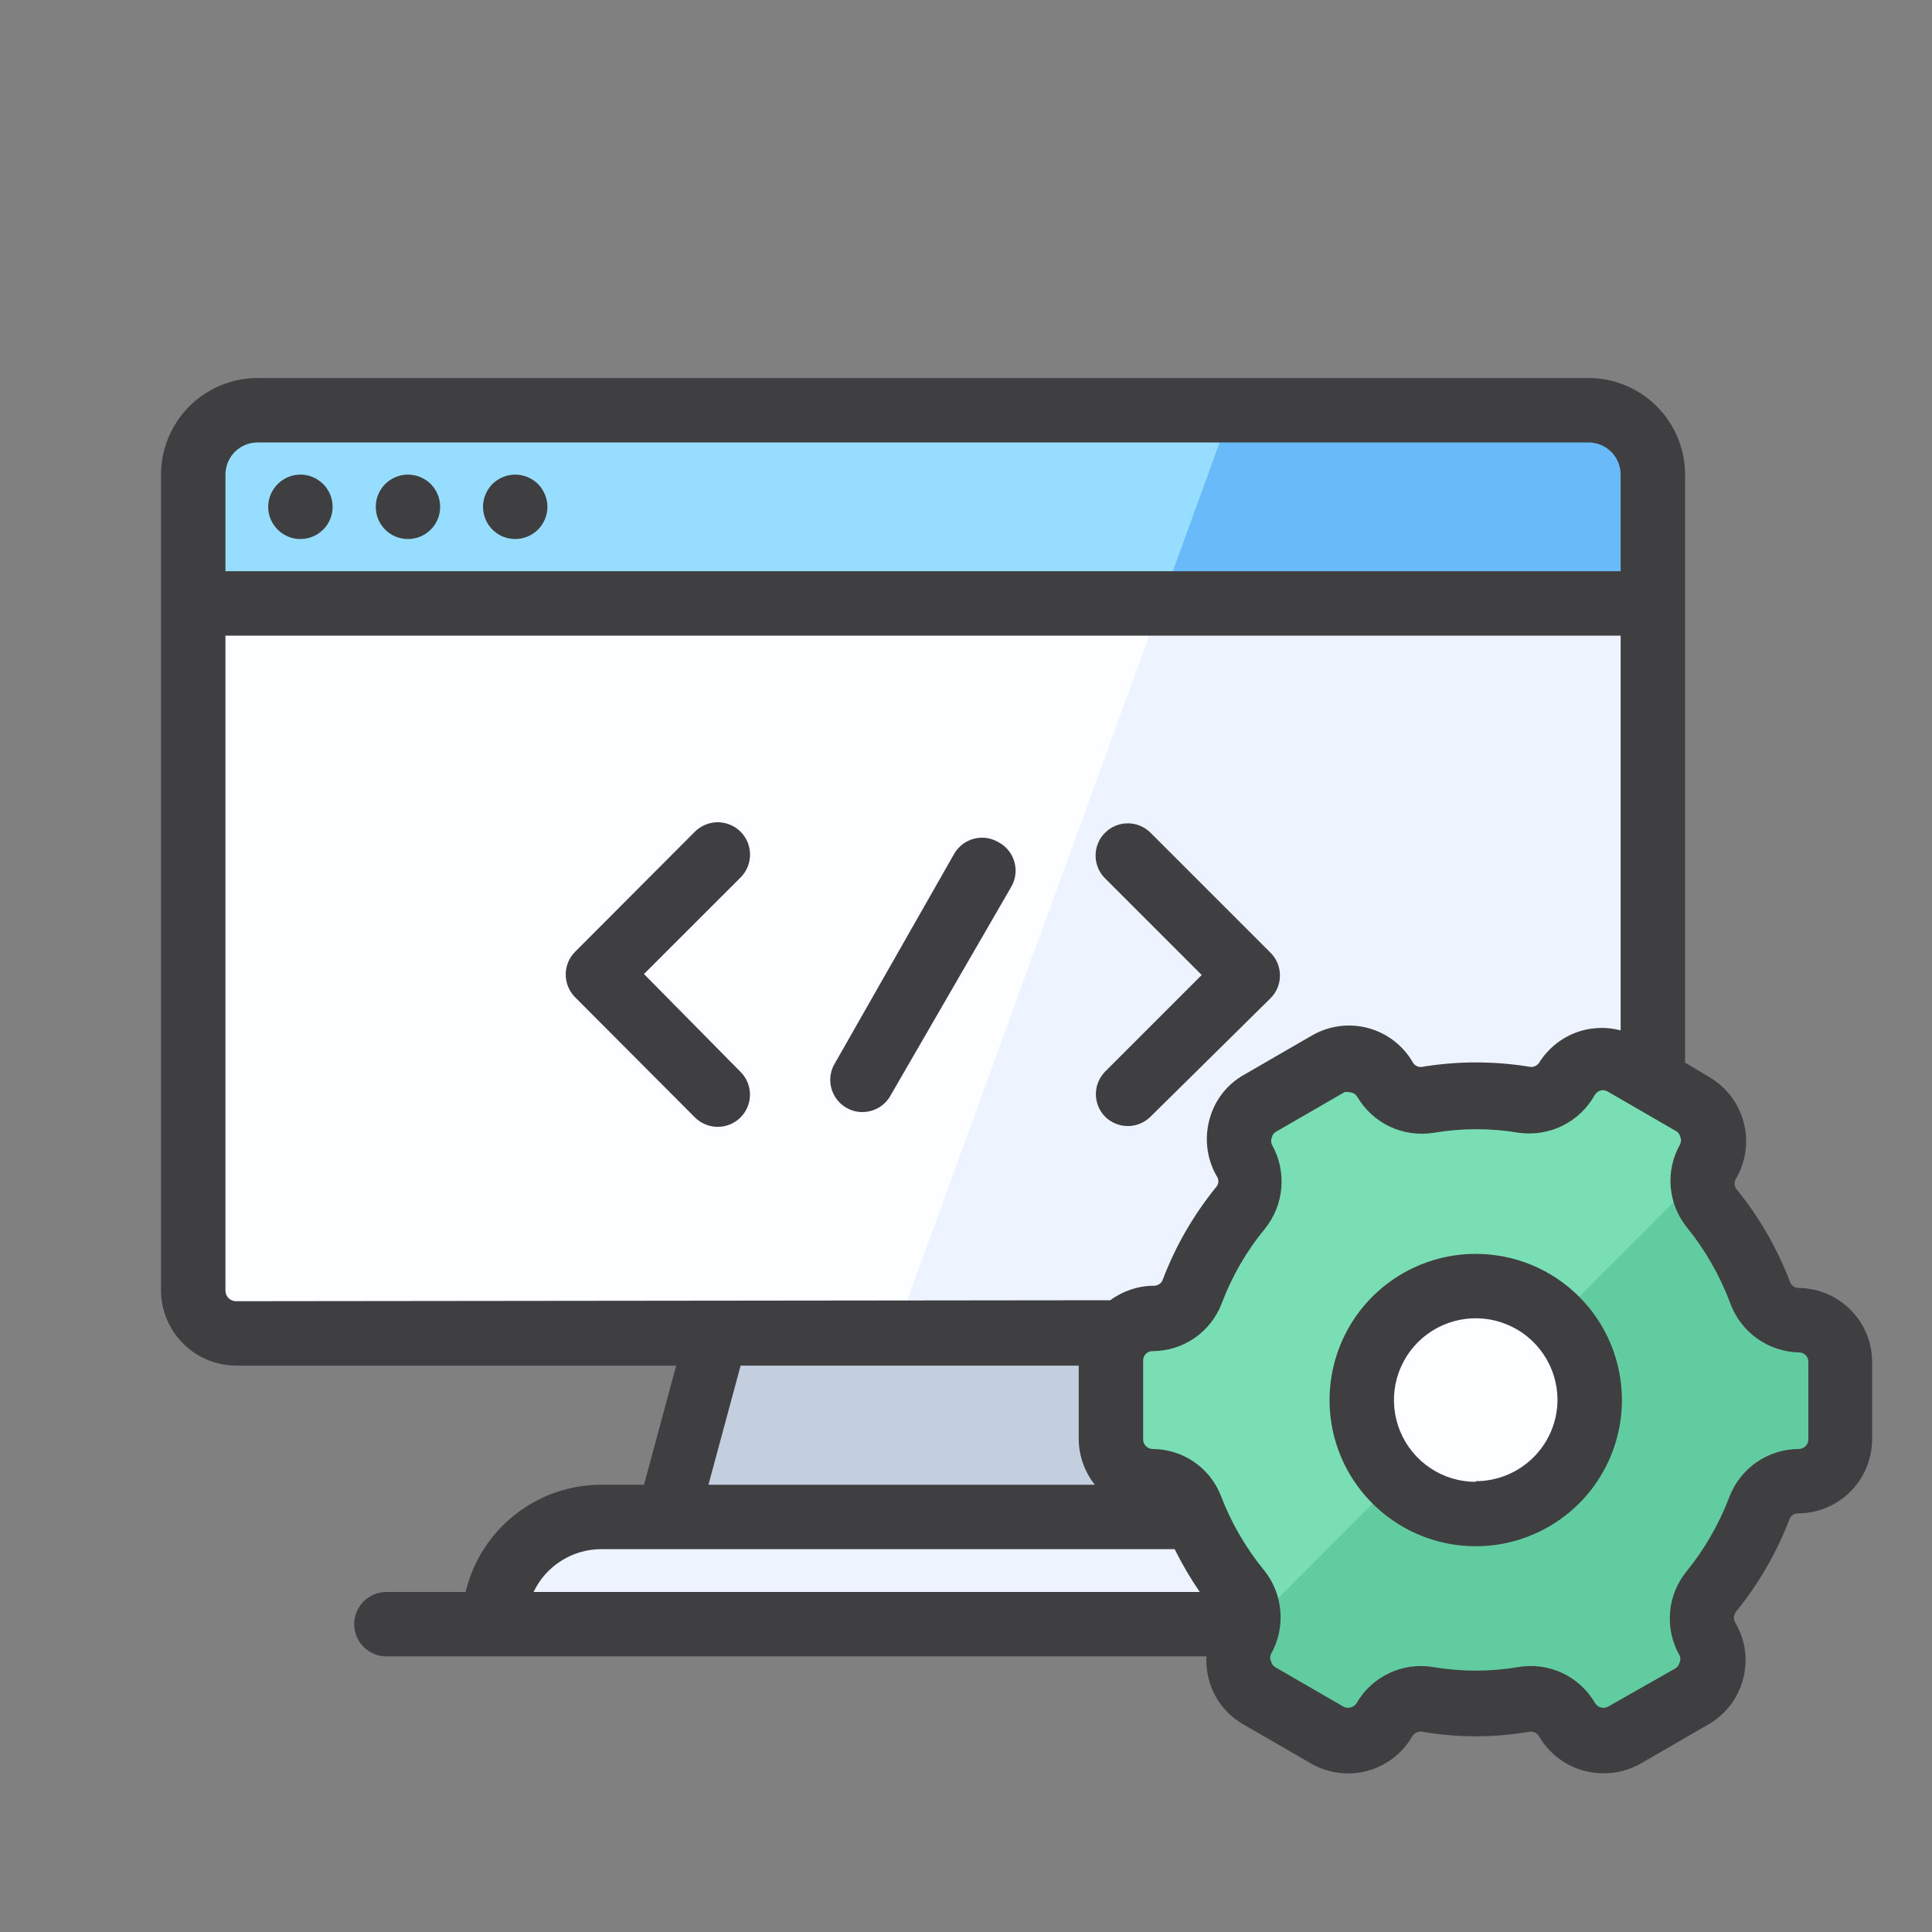
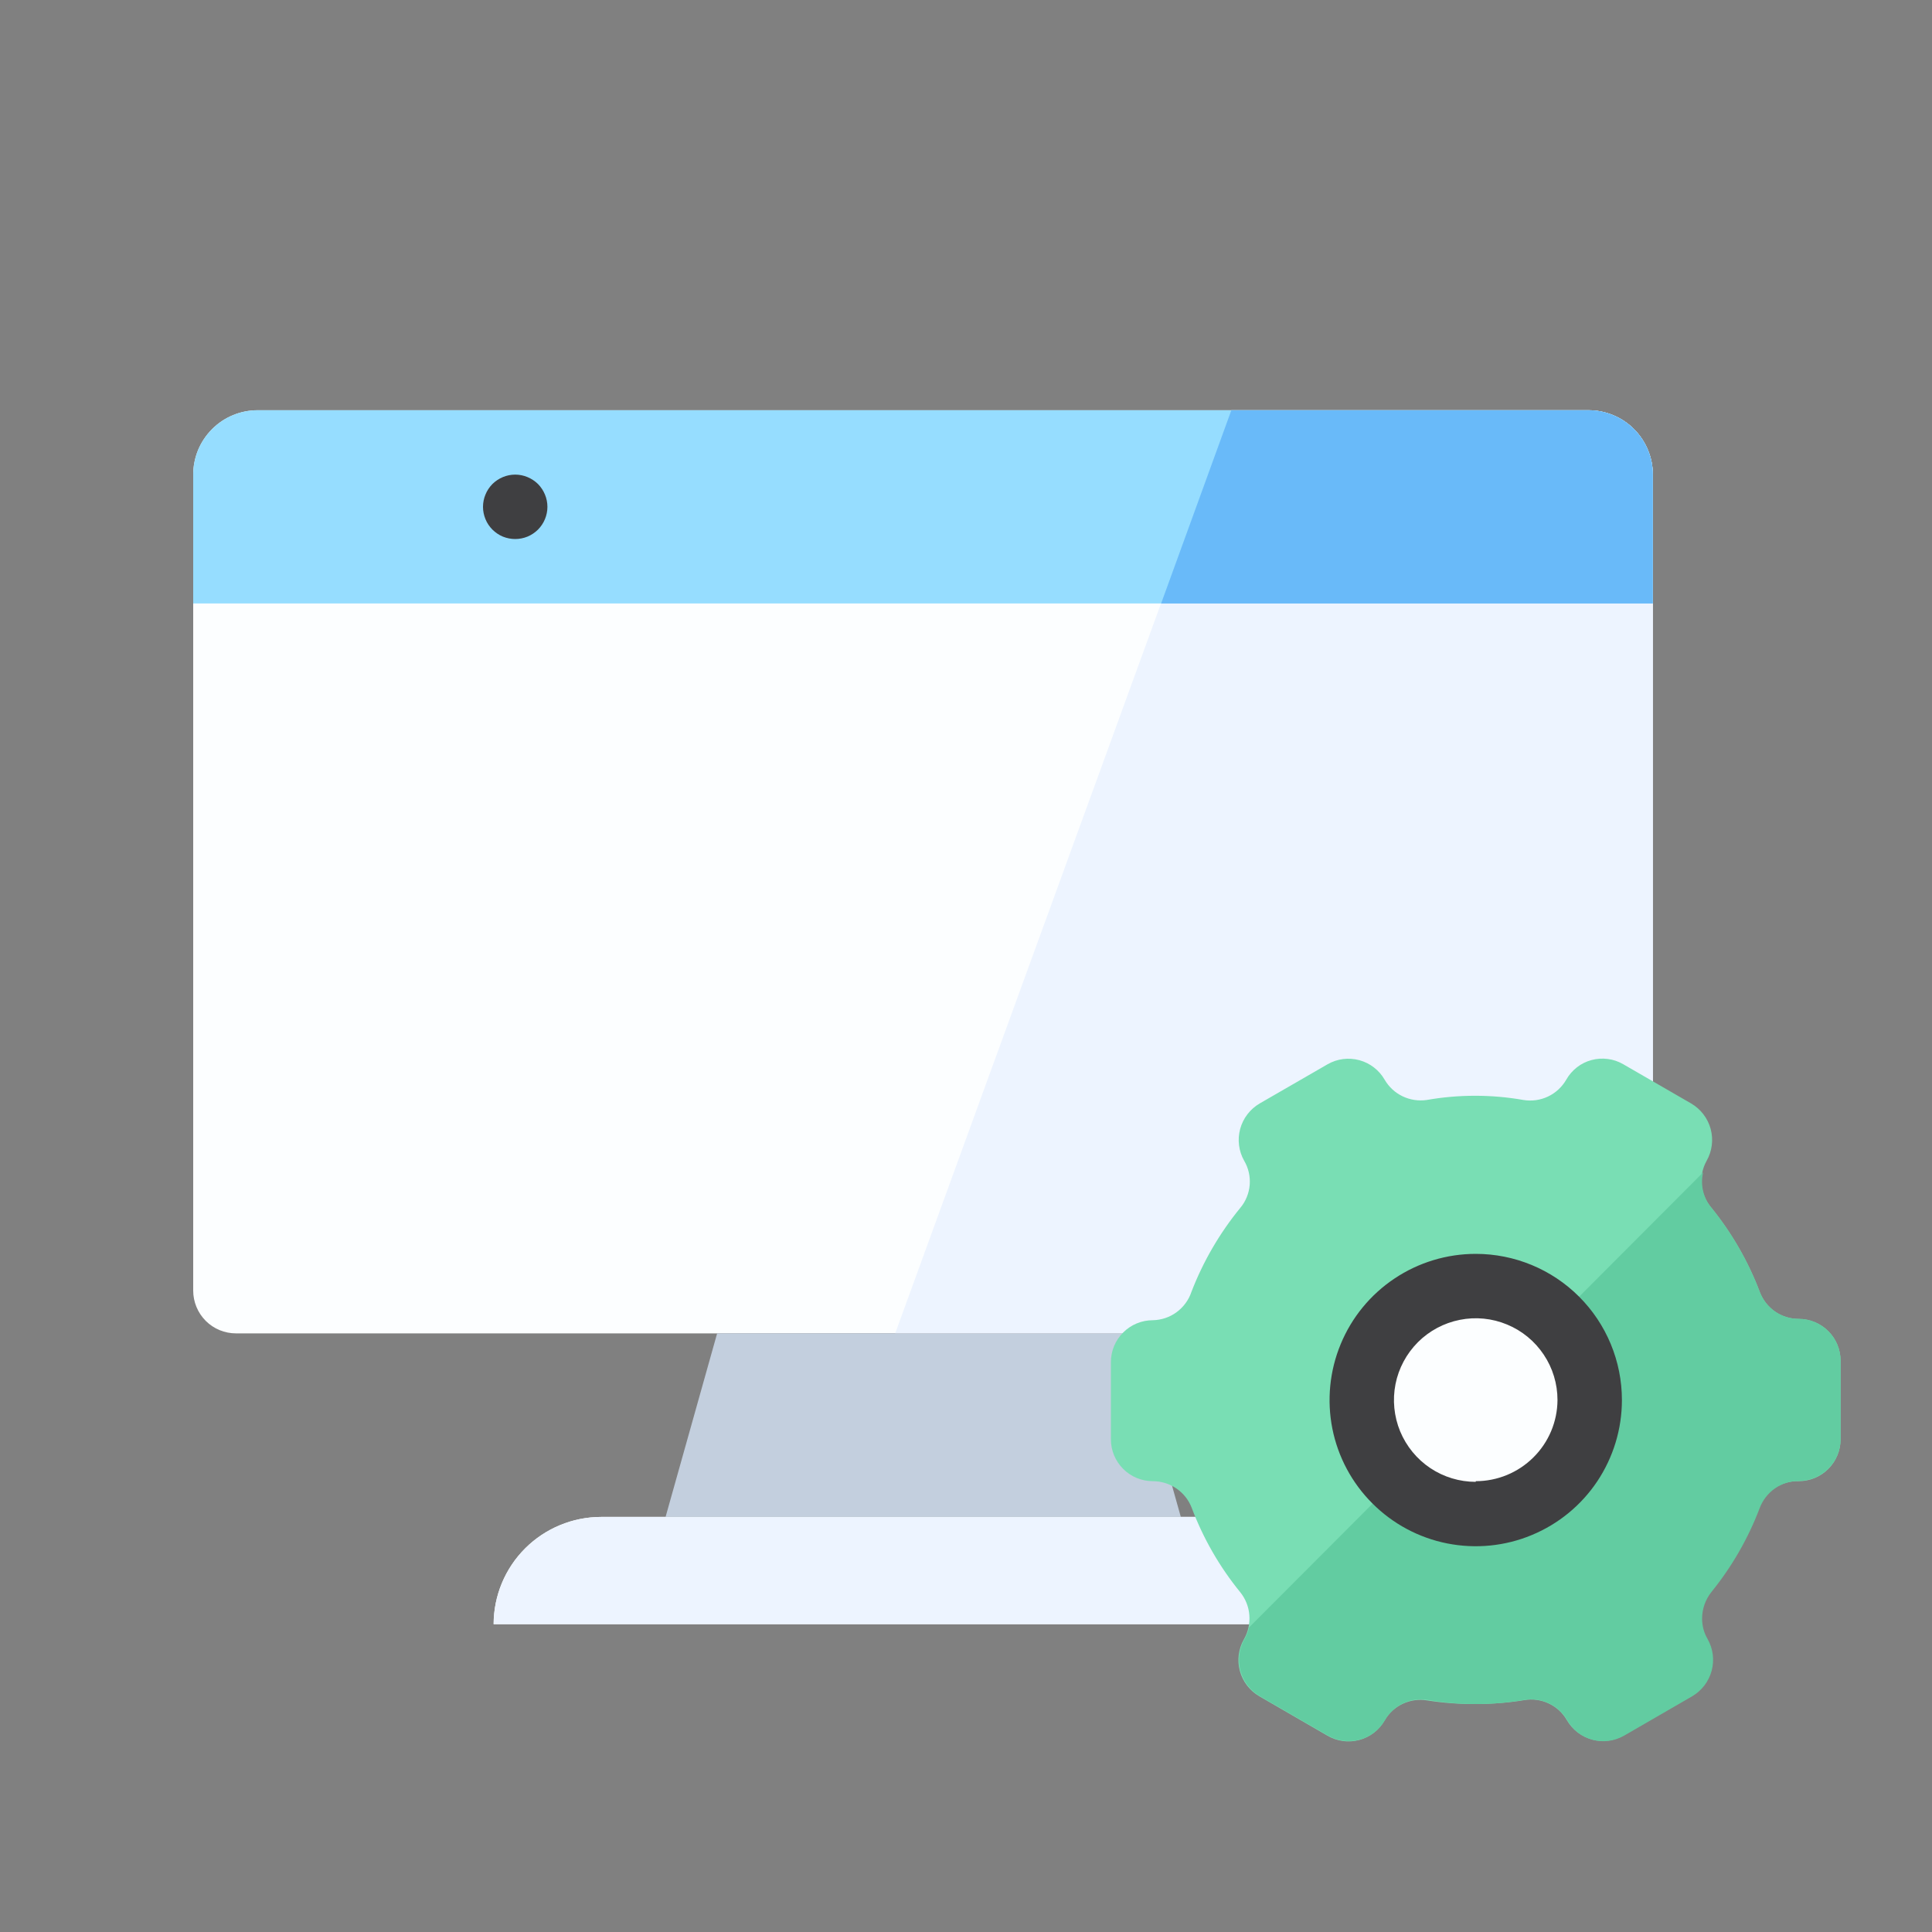
<svg xmlns="http://www.w3.org/2000/svg" width="32" height="32" viewBox="0 0 32 32" fill="none">
  <rect x="0" y="0" width="32" height="32" fill="#808080" stroke="none" />
  <path d="M4.267 6.795H26.309C26.45 6.795 26.588 6.822 26.718 6.876C26.847 6.929 26.965 7.008 27.064 7.107C27.163 7.206 27.241 7.324 27.295 7.453C27.349 7.583 27.376 7.721 27.376 7.861V21.376C27.376 21.564 27.301 21.745 27.168 21.878C27.035 22.011 26.855 22.085 26.667 22.085H3.91C3.721 22.085 3.541 22.011 3.408 21.878C3.275 21.745 3.2 21.564 3.2 21.376V7.861C3.2 7.721 3.228 7.583 3.281 7.453C3.335 7.324 3.414 7.206 3.513 7.107C3.612 7.008 3.729 6.929 3.859 6.876C3.988 6.822 4.127 6.795 4.267 6.795Z" fill="#FCFEFF" />
  <path d="M27.377 7.861V21.371C27.377 21.464 27.359 21.557 27.324 21.644C27.289 21.73 27.237 21.809 27.171 21.876C27.105 21.942 27.026 21.995 26.94 22.031C26.854 22.067 26.761 22.085 26.667 22.085H14.827L20.395 6.795H26.31C26.45 6.795 26.589 6.822 26.718 6.876C26.848 6.929 26.965 7.008 27.064 7.107C27.163 7.206 27.242 7.324 27.295 7.453C27.349 7.583 27.377 7.721 27.377 7.861Z" fill="#EDF4FF" />
  <path d="M22.4 26.901H8.176C8.177 26.43 8.365 25.978 8.699 25.645C9.033 25.312 9.486 25.125 9.957 25.125H20.624C21.095 25.125 21.547 25.312 21.88 25.645C22.213 25.979 22.4 26.43 22.4 26.901Z" fill="white" />
  <path d="M18.704 22.085H11.878L11.024 25.125H19.558L18.704 22.085Z" fill="#C3CFDE" />
  <path d="M27.376 7.861V9.995H3.2V7.861C3.2 7.721 3.228 7.583 3.281 7.453C3.335 7.324 3.414 7.206 3.513 7.107C3.612 7.008 3.729 6.929 3.859 6.876C3.988 6.822 4.127 6.795 4.267 6.795H26.309C26.45 6.795 26.588 6.822 26.718 6.876C26.847 6.929 26.965 7.008 27.064 7.107C27.163 7.206 27.241 7.324 27.295 7.453C27.349 7.583 27.376 7.721 27.376 7.861Z" fill="#96DDFF" />
  <path d="M26.31 6.795H20.395L19.232 9.995H27.376V7.861C27.376 7.721 27.349 7.583 27.295 7.453C27.242 7.324 27.163 7.206 27.064 7.107C26.965 7.008 26.847 6.929 26.718 6.876C26.588 6.822 26.45 6.795 26.31 6.795Z" fill="#69BAF9" />
  <path d="M22.4 26.901H8.176C8.177 26.43 8.365 25.978 8.699 25.645C9.033 25.312 9.486 25.125 9.957 25.125H20.624C21.095 25.125 21.547 25.312 21.88 25.645C22.213 25.979 22.4 26.43 22.4 26.901Z" fill="#EDF4FF" />
  <path d="M24.443 28.224C24.711 28.224 24.979 28.203 25.243 28.16C25.381 28.136 25.523 28.154 25.65 28.214C25.777 28.273 25.882 28.369 25.952 28.491C25.998 28.569 26.058 28.638 26.13 28.694C26.202 28.749 26.284 28.789 26.372 28.813C26.46 28.836 26.551 28.842 26.641 28.829C26.731 28.817 26.818 28.787 26.896 28.741L28.022 28.091C28.177 27.997 28.29 27.847 28.336 27.671C28.382 27.496 28.357 27.309 28.267 27.152C28.197 27.03 28.166 26.89 28.177 26.75C28.189 26.61 28.242 26.477 28.331 26.368C28.671 25.95 28.941 25.48 29.131 24.976C29.182 24.843 29.273 24.729 29.391 24.649C29.51 24.57 29.65 24.529 29.792 24.533C29.976 24.533 30.153 24.46 30.283 24.33C30.413 24.2 30.486 24.024 30.486 23.84V22.539C30.486 22.355 30.413 22.178 30.283 22.048C30.153 21.918 29.976 21.845 29.792 21.845C29.652 21.845 29.515 21.803 29.399 21.723C29.284 21.642 29.196 21.529 29.147 21.397C28.956 20.894 28.686 20.424 28.347 20.005C28.256 19.899 28.199 19.768 28.184 19.629C28.17 19.489 28.199 19.349 28.267 19.227C28.358 19.067 28.382 18.877 28.334 18.699C28.286 18.522 28.17 18.37 28.011 18.277L26.886 17.627C26.807 17.581 26.72 17.551 26.63 17.54C26.54 17.528 26.448 17.534 26.36 17.558C26.273 17.581 26.19 17.622 26.119 17.678C26.047 17.734 25.987 17.803 25.942 17.883C25.872 18.004 25.767 18.102 25.64 18.162C25.513 18.222 25.371 18.242 25.232 18.219C24.703 18.126 24.162 18.126 23.632 18.219C23.496 18.239 23.356 18.218 23.231 18.158C23.107 18.099 23.003 18.002 22.934 17.883C22.842 17.724 22.692 17.608 22.515 17.56C22.338 17.512 22.149 17.536 21.99 17.627L20.864 18.277C20.705 18.37 20.589 18.522 20.541 18.699C20.493 18.877 20.517 19.067 20.608 19.227C20.679 19.347 20.71 19.487 20.699 19.626C20.687 19.765 20.634 19.898 20.544 20.005C20.202 20.423 19.928 20.893 19.734 21.397C19.689 21.532 19.603 21.649 19.488 21.734C19.374 21.818 19.236 21.864 19.094 21.867C18.91 21.867 18.733 21.94 18.604 22.07C18.473 22.2 18.4 22.376 18.4 22.56V23.84C18.4 24.024 18.473 24.2 18.604 24.33C18.733 24.46 18.91 24.533 19.094 24.533C19.233 24.533 19.37 24.575 19.485 24.654C19.601 24.733 19.689 24.845 19.739 24.976C19.929 25.48 20.199 25.95 20.539 26.368C20.628 26.477 20.682 26.61 20.693 26.75C20.704 26.89 20.673 27.03 20.603 27.152C20.512 27.311 20.488 27.5 20.536 27.677C20.584 27.854 20.7 28.004 20.859 28.096L21.984 28.747C22.063 28.793 22.15 28.824 22.241 28.837C22.331 28.849 22.423 28.844 22.512 28.82C22.6 28.797 22.683 28.756 22.755 28.701C22.828 28.645 22.889 28.575 22.934 28.496C23.004 28.375 23.109 28.278 23.236 28.219C23.363 28.16 23.505 28.141 23.643 28.165C23.908 28.206 24.175 28.226 24.443 28.224Z" fill="#79DEB4" />
  <path d="M30.486 22.533V23.835C30.486 24.019 30.413 24.195 30.283 24.325C30.153 24.455 29.976 24.528 29.793 24.528C29.652 24.529 29.515 24.572 29.4 24.652C29.285 24.732 29.197 24.845 29.147 24.976C28.956 25.48 28.686 25.949 28.347 26.368C28.248 26.492 28.193 26.646 28.192 26.805C28.191 26.925 28.222 27.043 28.283 27.147C28.374 27.307 28.398 27.496 28.35 27.674C28.302 27.852 28.186 28.003 28.027 28.096L26.902 28.747C26.823 28.792 26.736 28.822 26.646 28.834C26.556 28.846 26.464 28.84 26.376 28.816C26.289 28.792 26.206 28.751 26.135 28.695C26.063 28.639 26.003 28.57 25.958 28.491C25.888 28.369 25.783 28.272 25.656 28.212C25.529 28.152 25.387 28.132 25.248 28.155C24.719 28.247 24.178 28.247 23.648 28.155C23.51 28.132 23.368 28.152 23.241 28.212C23.114 28.272 23.009 28.369 22.939 28.491C22.848 28.649 22.697 28.766 22.52 28.814C22.343 28.861 22.154 28.837 21.995 28.747L20.87 28.096C20.711 28.003 20.595 27.852 20.547 27.674C20.499 27.496 20.523 27.307 20.614 27.147C20.649 27.087 20.674 27.022 20.689 26.955L28.209 19.419C28.185 19.521 28.185 19.627 28.209 19.728C28.233 19.83 28.28 19.925 28.347 20.005C28.686 20.424 28.956 20.894 29.147 21.397C29.197 21.529 29.285 21.642 29.4 21.722C29.515 21.802 29.652 21.845 29.793 21.845C29.976 21.845 30.151 21.918 30.281 22.047C30.411 22.175 30.484 22.35 30.486 22.533Z" fill="#62CCA1" />
  <path d="M22.555 23.189C22.555 23.69 22.754 24.17 23.108 24.524C23.462 24.878 23.942 25.077 24.443 25.077C24.943 25.077 25.424 24.878 25.778 24.524C26.132 24.17 26.331 23.69 26.331 23.189C26.331 22.689 26.132 22.208 25.778 21.854C25.424 21.5 24.943 21.301 24.443 21.301C23.942 21.301 23.462 21.5 23.108 21.854C22.754 22.208 22.555 22.689 22.555 23.189Z" fill="#FCFEFF" />
-   <path d="M4.442 8.395C4.442 8.536 4.499 8.672 4.599 8.772C4.699 8.872 4.834 8.928 4.976 8.928C5.117 8.928 5.253 8.872 5.353 8.772C5.453 8.672 5.509 8.536 5.509 8.395C5.509 8.253 5.453 8.118 5.353 8.018C5.253 7.918 5.117 7.861 4.976 7.861C4.834 7.861 4.699 7.918 4.599 8.018C4.499 8.118 4.442 8.253 4.442 8.395Z" fill="#3F3F41" />
  <path d="M8 8.395C8 8.465 8.014 8.534 8.041 8.599C8.067 8.664 8.107 8.722 8.156 8.772C8.206 8.821 8.264 8.861 8.329 8.888C8.394 8.914 8.463 8.928 8.533 8.928C8.603 8.928 8.673 8.914 8.737 8.888C8.802 8.861 8.861 8.821 8.911 8.772C8.96 8.722 8.999 8.664 9.026 8.599C9.053 8.534 9.067 8.465 9.067 8.395C9.067 8.325 9.053 8.255 9.026 8.191C8.999 8.126 8.96 8.067 8.911 8.017C8.861 7.968 8.802 7.929 8.737 7.902C8.673 7.875 8.603 7.861 8.533 7.861C8.463 7.861 8.394 7.875 8.329 7.902C8.264 7.929 8.206 7.968 8.156 8.017C8.107 8.067 8.067 8.126 8.041 8.191C8.014 8.255 8 8.325 8 8.395Z" fill="#3F3F41" />
-   <path d="M6.224 8.395C6.224 8.465 6.237 8.534 6.264 8.599C6.291 8.664 6.33 8.722 6.38 8.772C6.429 8.821 6.488 8.861 6.553 8.888C6.618 8.914 6.687 8.928 6.757 8.928C6.827 8.928 6.896 8.914 6.961 8.888C7.026 8.861 7.085 8.821 7.134 8.772C7.184 8.722 7.223 8.664 7.25 8.599C7.277 8.534 7.29 8.465 7.29 8.395C7.29 8.325 7.277 8.255 7.25 8.191C7.223 8.126 7.184 8.067 7.134 8.017C7.085 7.968 7.026 7.929 6.961 7.902C6.896 7.875 6.827 7.861 6.757 7.861C6.687 7.861 6.618 7.875 6.553 7.902C6.488 7.929 6.429 7.968 6.38 8.017C6.33 8.067 6.291 8.126 6.264 8.191C6.237 8.255 6.224 8.325 6.224 8.395Z" fill="#3F3F41" />
-   <path d="M10.666 16.133L12.267 14.533C12.316 14.484 12.356 14.425 12.383 14.36C12.409 14.295 12.423 14.225 12.423 14.155C12.423 14.084 12.409 14.015 12.383 13.95C12.356 13.885 12.316 13.826 12.267 13.776C12.217 13.726 12.158 13.687 12.093 13.66C12.028 13.633 11.958 13.619 11.888 13.619C11.818 13.619 11.748 13.633 11.683 13.66C11.618 13.687 11.559 13.726 11.509 13.776L9.525 15.765C9.426 15.865 9.37 16 9.37 16.141C9.37 16.282 9.426 16.417 9.525 16.517L11.509 18.507C11.559 18.557 11.618 18.596 11.683 18.623C11.748 18.651 11.818 18.664 11.888 18.664C11.958 18.664 12.028 18.651 12.093 18.623C12.158 18.596 12.217 18.557 12.267 18.507C12.366 18.407 12.422 18.272 12.422 18.131C12.422 17.99 12.366 17.855 12.267 17.755L10.666 16.133ZM18.304 18.496C18.404 18.595 18.539 18.651 18.68 18.651C18.821 18.651 18.956 18.595 19.056 18.496L21.045 16.533C21.145 16.433 21.2 16.298 21.2 16.157C21.2 16.016 21.145 15.881 21.045 15.781L19.056 13.792C18.955 13.692 18.82 13.636 18.678 13.637C18.537 13.637 18.401 13.694 18.301 13.795C18.201 13.895 18.146 14.031 18.146 14.172C18.147 14.314 18.203 14.45 18.304 14.549L19.904 16.149L18.304 17.749C18.206 17.849 18.151 17.983 18.151 18.123C18.151 18.262 18.206 18.396 18.304 18.496ZM16.533 13.947C16.472 13.911 16.405 13.889 16.335 13.879C16.266 13.87 16.195 13.875 16.127 13.893C16.059 13.912 15.995 13.943 15.94 13.986C15.884 14.029 15.837 14.083 15.803 14.144L13.835 17.6C13.796 17.661 13.77 17.729 13.758 17.8C13.747 17.87 13.749 17.943 13.767 18.013C13.784 18.083 13.815 18.148 13.858 18.206C13.901 18.264 13.956 18.312 14.018 18.348C14.08 18.384 14.149 18.407 14.22 18.416C14.292 18.424 14.364 18.418 14.433 18.398C14.502 18.378 14.567 18.345 14.622 18.299C14.678 18.253 14.724 18.197 14.757 18.133L16.747 14.693C16.784 14.631 16.808 14.561 16.817 14.489C16.827 14.417 16.821 14.344 16.801 14.274C16.781 14.204 16.747 14.139 16.701 14.083C16.655 14.026 16.598 13.98 16.533 13.947Z" fill="#3F3F41" />
-   <path d="M29.792 21.333C29.761 21.333 29.73 21.323 29.704 21.305C29.679 21.287 29.659 21.262 29.648 21.232C29.436 20.674 29.135 20.153 28.758 19.691C28.74 19.665 28.73 19.634 28.73 19.603C28.73 19.571 28.74 19.541 28.758 19.515C28.92 19.233 28.964 18.899 28.88 18.585C28.796 18.271 28.591 18.003 28.31 17.84L27.91 17.6V7.861C27.91 7.437 27.741 7.03 27.441 6.73C27.141 6.43 26.734 6.261 26.31 6.261H4.267C3.843 6.261 3.436 6.43 3.136 6.73C2.836 7.03 2.667 7.437 2.667 7.861V21.376C2.668 21.705 2.8 22.02 3.033 22.253C3.265 22.486 3.581 22.617 3.91 22.619H11.2L10.667 24.592H9.958C9.438 24.592 8.934 24.768 8.527 25.09C8.119 25.412 7.832 25.863 7.712 26.368H6.4C6.259 26.368 6.123 26.424 6.023 26.524C5.923 26.624 5.867 26.76 5.867 26.901C5.867 27.043 5.923 27.178 6.023 27.278C6.123 27.378 6.259 27.435 6.4 27.435H19.984C19.975 27.562 19.988 27.69 20.022 27.813C20.062 27.97 20.133 28.117 20.231 28.245C20.329 28.373 20.452 28.48 20.592 28.56L21.718 29.211C21.857 29.291 22.012 29.343 22.171 29.363C22.331 29.384 22.493 29.373 22.649 29.331C22.804 29.289 22.95 29.216 23.078 29.118C23.205 29.02 23.312 28.897 23.392 28.757C23.41 28.73 23.434 28.709 23.464 28.695C23.493 28.682 23.526 28.678 23.558 28.683C24.143 28.784 24.742 28.784 25.328 28.683C25.361 28.677 25.394 28.682 25.424 28.697C25.453 28.711 25.478 28.734 25.494 28.763C25.602 28.949 25.758 29.103 25.945 29.21C26.133 29.317 26.345 29.372 26.56 29.371C26.775 29.373 26.987 29.317 27.174 29.211L28.299 28.56C28.439 28.479 28.561 28.372 28.659 28.244C28.757 28.116 28.829 27.969 28.87 27.813C28.912 27.658 28.923 27.496 28.902 27.337C28.881 27.178 28.828 27.024 28.747 26.885C28.729 26.859 28.719 26.827 28.719 26.795C28.719 26.762 28.729 26.731 28.747 26.704C29.123 26.242 29.424 25.724 29.638 25.168C29.648 25.138 29.667 25.112 29.693 25.094C29.719 25.076 29.75 25.066 29.782 25.067C30.107 25.065 30.418 24.936 30.648 24.706C30.877 24.476 31.007 24.165 31.008 23.84V22.539C31.003 22.219 30.873 21.914 30.645 21.689C30.418 21.464 30.112 21.336 29.792 21.333ZM3.734 7.861C3.734 7.72 3.79 7.584 3.89 7.484C3.99 7.384 4.126 7.328 4.267 7.328H26.31C26.451 7.328 26.587 7.384 26.687 7.484C26.787 7.584 26.843 7.72 26.843 7.861V9.461H3.734V7.861ZM3.91 21.552C3.863 21.552 3.818 21.534 3.785 21.5C3.752 21.468 3.734 21.423 3.734 21.376V10.528H26.843V17.067C26.591 17 26.323 17.015 26.081 17.111C25.838 17.207 25.632 17.379 25.494 17.6C25.477 17.626 25.453 17.647 25.424 17.659C25.396 17.672 25.364 17.675 25.334 17.669C24.747 17.573 24.149 17.573 23.563 17.669C23.532 17.676 23.5 17.673 23.472 17.66C23.443 17.648 23.419 17.627 23.403 17.6C23.323 17.46 23.216 17.338 23.088 17.239C22.96 17.141 22.815 17.069 22.659 17.027C22.503 16.986 22.341 16.975 22.181 16.997C22.021 17.018 21.868 17.071 21.728 17.152L20.603 17.803C20.463 17.881 20.34 17.988 20.242 18.115C20.144 18.243 20.073 18.388 20.032 18.544C19.947 18.858 19.989 19.194 20.15 19.477C20.169 19.503 20.18 19.534 20.18 19.565C20.18 19.597 20.169 19.628 20.15 19.653C19.772 20.116 19.471 20.636 19.259 21.195C19.248 21.224 19.229 21.25 19.203 21.268C19.177 21.286 19.146 21.296 19.115 21.296C18.854 21.296 18.6 21.381 18.39 21.536L3.91 21.552ZM18.134 24.592H11.734L12.267 22.619H17.867V23.84C17.87 24.113 17.964 24.378 18.134 24.592ZM9.963 25.659H19.456C19.578 25.905 19.717 26.142 19.872 26.368H8.838C8.938 26.156 9.097 25.977 9.295 25.852C9.493 25.726 9.723 25.659 9.958 25.659H9.963ZM29.952 23.84C29.952 23.883 29.936 23.923 29.905 23.953C29.875 23.983 29.835 24 29.792 24C29.544 24.001 29.302 24.076 29.097 24.217C28.892 24.358 28.735 24.558 28.646 24.789C28.475 25.239 28.234 25.659 27.931 26.032C27.775 26.225 27.68 26.461 27.661 26.708C27.641 26.956 27.696 27.203 27.819 27.419C27.828 27.437 27.832 27.457 27.832 27.477C27.832 27.498 27.828 27.518 27.819 27.536C27.814 27.557 27.805 27.577 27.793 27.595C27.78 27.612 27.763 27.627 27.744 27.637L26.635 28.267C26.616 28.277 26.596 28.284 26.575 28.286C26.554 28.288 26.533 28.286 26.512 28.28C26.492 28.274 26.473 28.265 26.456 28.251C26.44 28.238 26.426 28.221 26.416 28.203C26.29 27.988 26.102 27.816 25.876 27.71C25.651 27.605 25.398 27.57 25.152 27.611C24.683 27.691 24.203 27.691 23.734 27.611C23.487 27.57 23.235 27.606 23.009 27.713C22.783 27.819 22.595 27.992 22.47 28.208C22.448 28.244 22.413 28.27 22.372 28.281C22.331 28.291 22.288 28.287 22.251 28.267L21.126 27.616C21.107 27.605 21.09 27.591 21.078 27.573C21.065 27.556 21.056 27.536 21.051 27.515C21.042 27.496 21.038 27.476 21.038 27.456C21.038 27.436 21.042 27.416 21.051 27.397C21.173 27.181 21.227 26.934 21.207 26.687C21.187 26.44 21.094 26.204 20.939 26.011C20.633 25.638 20.39 25.218 20.219 24.768C20.13 24.542 19.975 24.349 19.774 24.212C19.573 24.075 19.337 24.001 19.094 24C19.051 24 19.011 23.983 18.98 23.953C18.951 23.923 18.934 23.883 18.934 23.84V22.539C18.933 22.517 18.937 22.496 18.944 22.477C18.952 22.457 18.964 22.439 18.979 22.424C18.994 22.409 19.012 22.397 19.032 22.389C19.051 22.382 19.073 22.378 19.094 22.379C19.341 22.378 19.583 22.302 19.787 22.161C19.99 22.02 20.147 21.821 20.235 21.589C20.405 21.138 20.648 20.718 20.955 20.347C21.11 20.153 21.203 19.918 21.223 19.671C21.243 19.423 21.189 19.176 21.067 18.96C21.058 18.941 21.054 18.92 21.054 18.899C21.054 18.878 21.058 18.857 21.067 18.837C21.071 18.817 21.08 18.797 21.093 18.781C21.106 18.764 21.123 18.751 21.142 18.741L22.267 18.091C22.293 18.083 22.321 18.083 22.347 18.091C22.374 18.091 22.4 18.098 22.423 18.111C22.447 18.124 22.466 18.143 22.48 18.165C22.606 18.381 22.794 18.553 23.02 18.66C23.245 18.766 23.498 18.802 23.744 18.763C24.214 18.683 24.694 18.683 25.163 18.763C25.411 18.796 25.663 18.754 25.887 18.642C26.111 18.529 26.295 18.352 26.416 18.133C26.427 18.116 26.441 18.1 26.457 18.088C26.473 18.076 26.492 18.067 26.512 18.062C26.532 18.057 26.552 18.056 26.573 18.059C26.593 18.062 26.612 18.069 26.63 18.08L27.755 18.731C27.774 18.74 27.791 18.753 27.803 18.77C27.816 18.787 27.825 18.806 27.83 18.827C27.838 18.846 27.843 18.867 27.843 18.888C27.843 18.909 27.838 18.93 27.83 18.949C27.707 19.164 27.652 19.411 27.672 19.657C27.692 19.904 27.786 20.139 27.942 20.331C28.245 20.706 28.486 21.127 28.656 21.579C28.74 21.814 28.894 22.019 29.097 22.166C29.3 22.312 29.542 22.394 29.792 22.4C29.814 22.399 29.835 22.403 29.854 22.411C29.874 22.419 29.892 22.43 29.907 22.445C29.922 22.46 29.934 22.478 29.942 22.498C29.95 22.518 29.953 22.539 29.952 22.56V23.84Z" fill="#3F3F41" />
  <path d="M24.443 20.768C23.964 20.768 23.496 20.91 23.098 21.176C22.699 21.442 22.389 21.82 22.206 22.263C22.023 22.705 21.975 23.192 22.068 23.662C22.161 24.131 22.392 24.563 22.731 24.901C23.069 25.24 23.501 25.471 23.97 25.564C24.44 25.657 24.927 25.61 25.369 25.426C25.812 25.243 26.19 24.933 26.456 24.535C26.722 24.136 26.864 23.668 26.864 23.189C26.864 22.547 26.609 21.931 26.155 21.477C25.701 21.023 25.085 20.768 24.443 20.768ZM24.443 24.544C24.175 24.544 23.913 24.465 23.69 24.316C23.467 24.167 23.294 23.955 23.191 23.708C23.089 23.46 23.062 23.188 23.114 22.925C23.166 22.662 23.296 22.421 23.485 22.231C23.674 22.042 23.916 21.913 24.178 21.861C24.441 21.808 24.714 21.835 24.961 21.938C25.209 22.04 25.42 22.214 25.569 22.437C25.718 22.659 25.797 22.921 25.797 23.189C25.795 23.547 25.651 23.889 25.397 24.14C25.143 24.392 24.8 24.533 24.443 24.533V24.544Z" fill="#3F3F41" />
</svg>